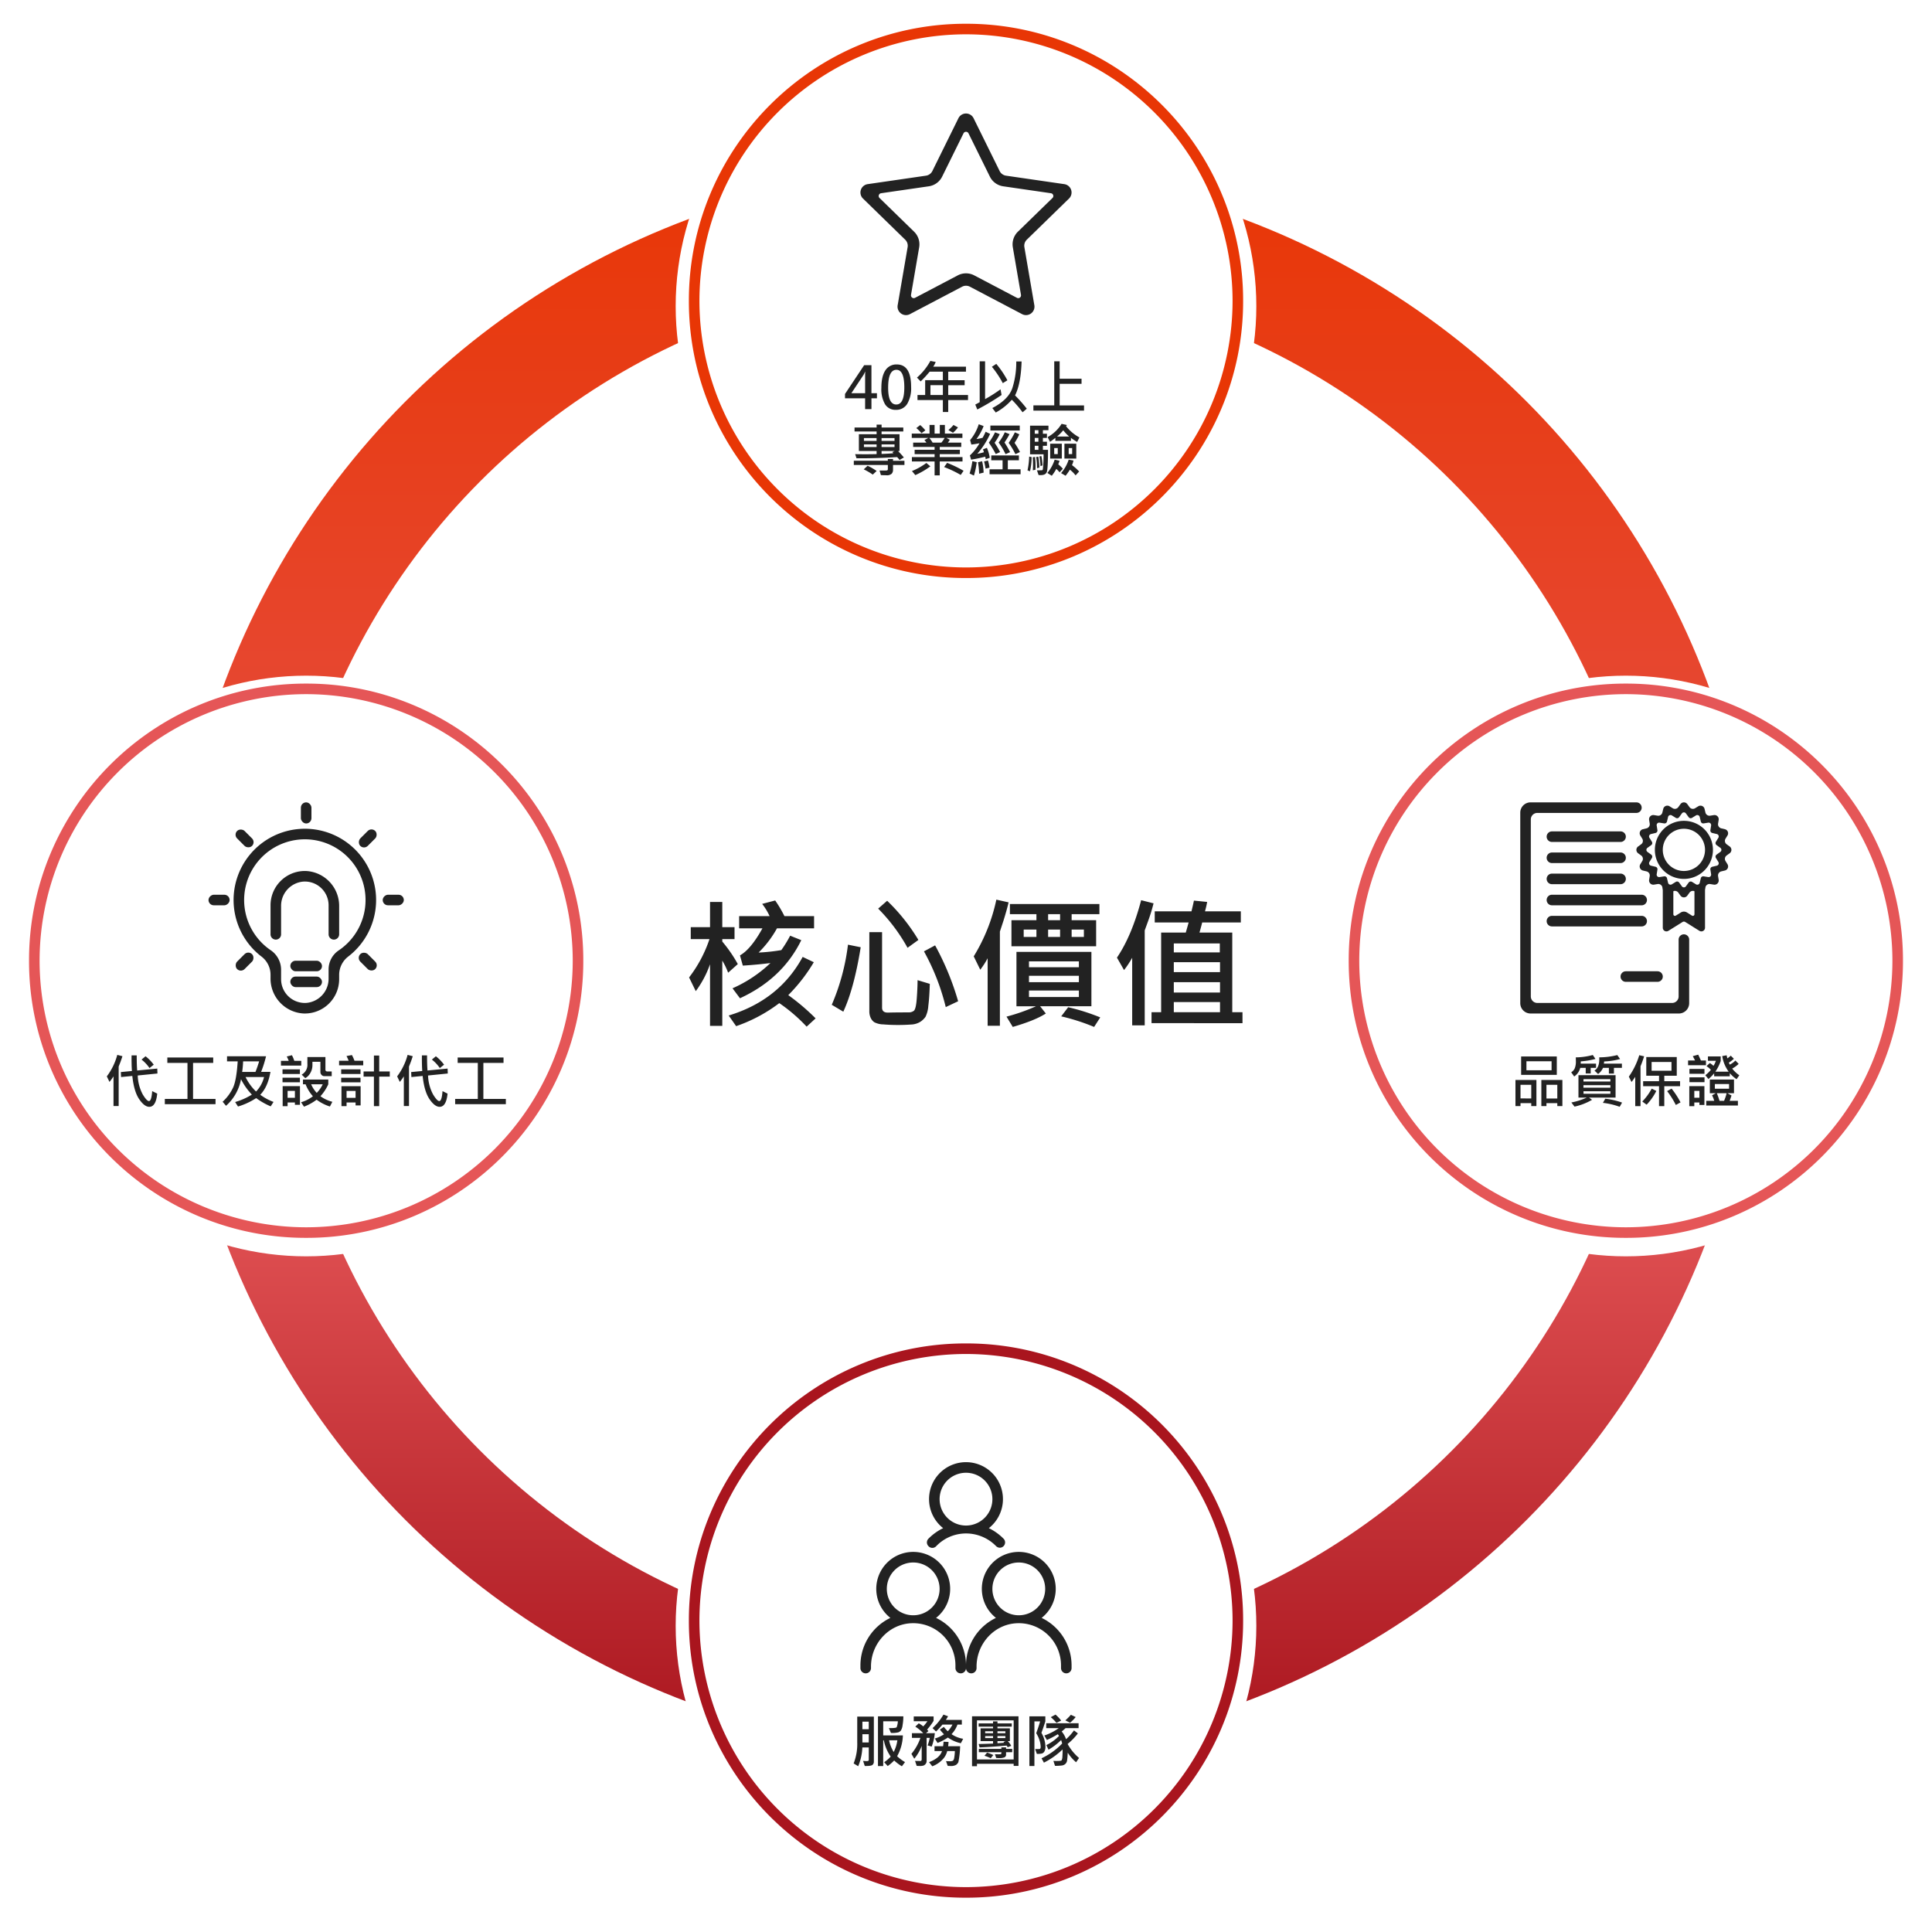
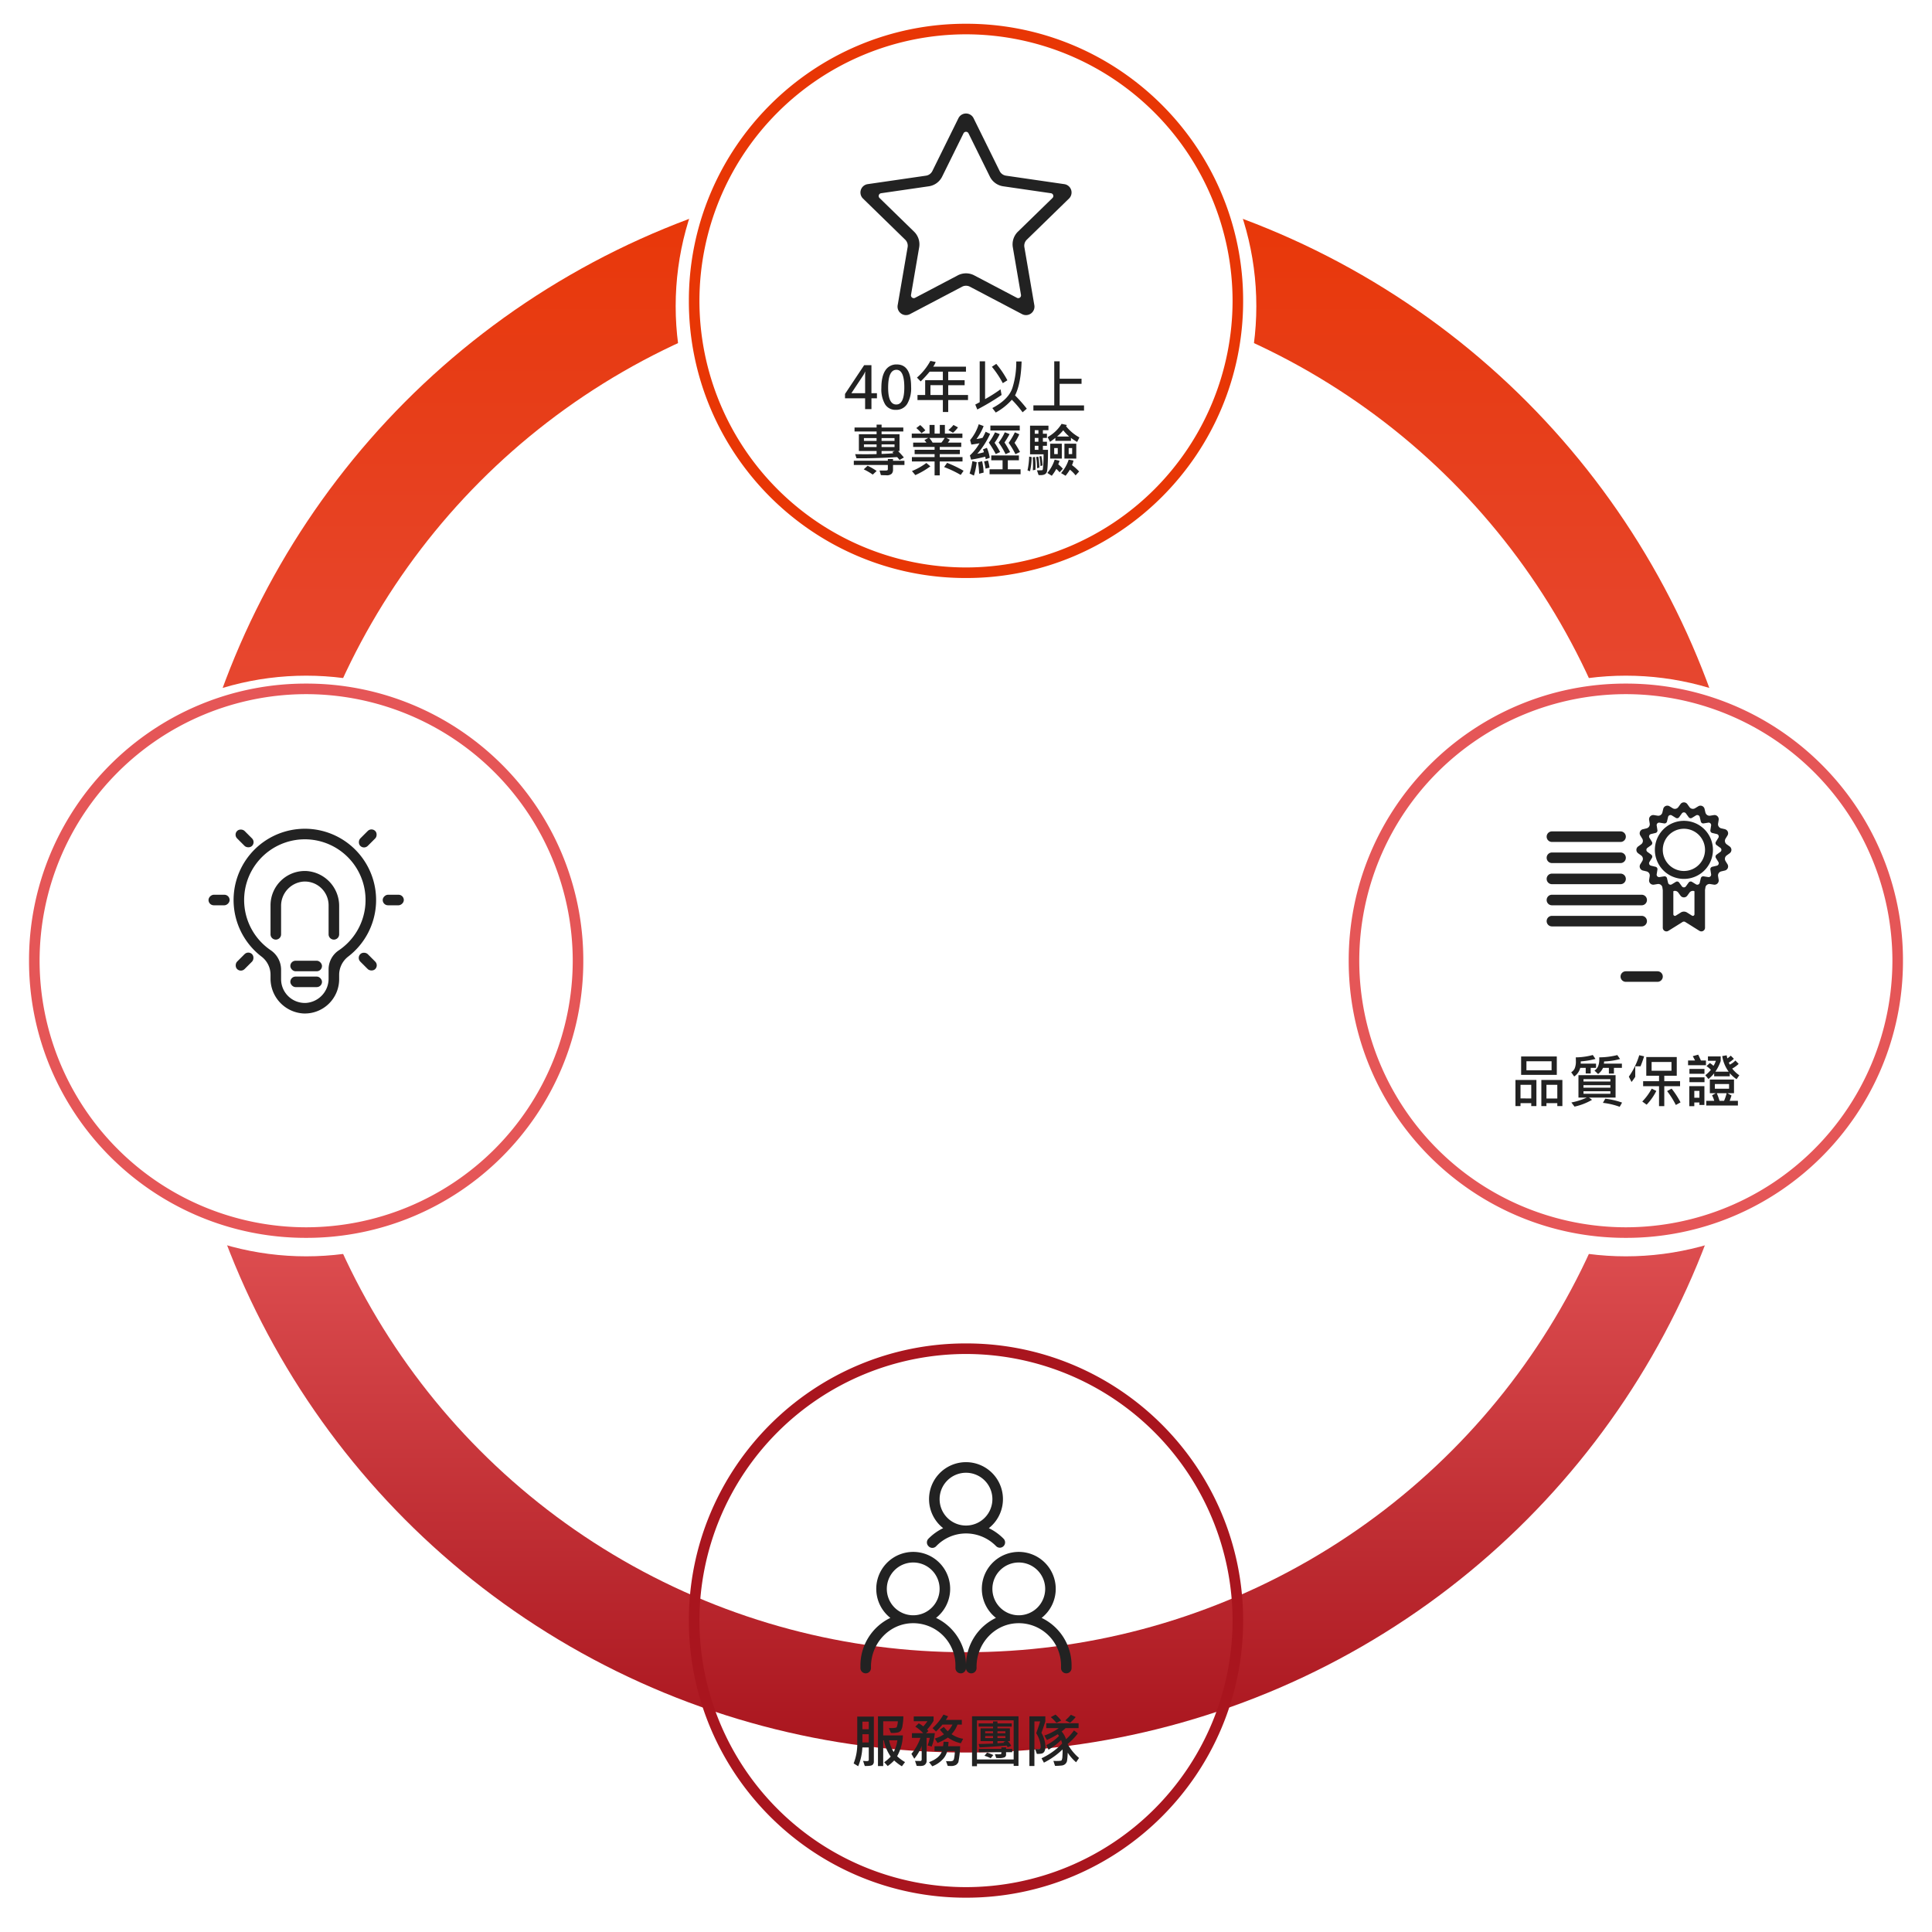
<svg xmlns="http://www.w3.org/2000/svg" width="732" height="732" viewBox="0 0 732 732">
  <defs>
    <linearGradient id="linear-gradient" x1="0.5" x2="0.5" y2="1" gradientUnits="objectBoundingBox">
      <stop offset="0" stop-color="#e83605" />
      <stop offset="0.628" stop-color="#e55657" />
      <stop offset="1" stop-color="#a9151e" />
    </linearGradient>
    <filter id="Ellipse_64" x="100" y="100" width="532" height="532" filterUnits="userSpaceOnUse">
      <feOffset dy="2" input="SourceAlpha" />
      <feGaussianBlur stdDeviation="2" result="blur" />
      <feFlood flood-opacity="0.4" />
      <feComposite operator="in" in2="blur" />
      <feComposite in="SourceGraphic" />
    </filter>
    <filter id="Ellipse_63" x="250" y="0" width="232" height="232" filterUnits="userSpaceOnUse">
      <feOffset dy="2" input="SourceAlpha" />
      <feGaussianBlur stdDeviation="2" result="blur-2" />
      <feFlood flood-opacity="0.4" />
      <feComposite operator="in" in2="blur-2" />
      <feComposite in="SourceGraphic" />
    </filter>
    <filter id="Ellipse_63-2" x="0" y="250" width="232" height="232" filterUnits="userSpaceOnUse">
      <feOffset dy="2" input="SourceAlpha" />
      <feGaussianBlur stdDeviation="2" result="blur-3" />
      <feFlood flood-opacity="0.4" />
      <feComposite operator="in" in2="blur-3" />
      <feComposite in="SourceGraphic" />
    </filter>
    <filter id="Ellipse_63-3" x="250" y="500" width="232" height="232" filterUnits="userSpaceOnUse">
      <feOffset dy="2" input="SourceAlpha" />
      <feGaussianBlur stdDeviation="2" result="blur-4" />
      <feFlood flood-opacity="0.4" />
      <feComposite operator="in" in2="blur-4" />
      <feComposite in="SourceGraphic" />
    </filter>
    <filter id="Ellipse_63-4" x="500" y="250" width="232" height="232" filterUnits="userSpaceOnUse">
      <feOffset dy="2" input="SourceAlpha" />
      <feGaussianBlur stdDeviation="2" result="blur-5" />
      <feFlood flood-opacity="0.4" />
      <feComposite operator="in" in2="blur-5" />
      <feComposite in="SourceGraphic" />
    </filter>
  </defs>
  <g id="Group_6428" data-name="Group 6428" transform="translate(-426 -666)">
    <circle id="Ellipse_63-5" data-name="Ellipse 63" cx="300" cy="300" r="300" transform="translate(492 730)" fill="url(#linear-gradient)" />
    <g transform="matrix(1, 0, 0, 1, 426, 666)" filter="url(#Ellipse_64)">
      <circle id="Ellipse_64-2" data-name="Ellipse 64" cx="260" cy="260" r="260" transform="translate(106 104)" fill="#fff" />
    </g>
    <g id="Group_6158" data-name="Group 6158" transform="translate(531 5)">
      <g id="Group_6131" data-name="Group 6131" transform="translate(-476 -116)">
        <g transform="matrix(1, 0, 0, 1, 371, 777)" filter="url(#Ellipse_63)">
          <circle id="Ellipse_63-6" data-name="Ellipse 63" cx="110" cy="110" r="110" transform="translate(256 4)" fill="#fff" />
        </g>
        <path id="Subtraction_2" data-name="Subtraction 2" d="M-1535,210a104.342,104.342,0,0,1-40.87-8.251,105.008,105.008,0,0,1-17.836-9.681,105.757,105.757,0,0,1-15.54-12.821,105.761,105.761,0,0,1-12.821-15.54,105,105,0,0,1-9.681-17.836A104.34,104.34,0,0,1-1640,105a104.342,104.342,0,0,1,8.251-40.871,105,105,0,0,1,9.681-17.836,105.755,105.755,0,0,1,12.821-15.54,105.758,105.758,0,0,1,15.54-12.821,105.007,105.007,0,0,1,17.836-9.681A104.342,104.342,0,0,1-1535,0a104.345,104.345,0,0,1,40.871,8.251,105.007,105.007,0,0,1,17.836,9.681,105.759,105.759,0,0,1,15.54,12.821,105.758,105.758,0,0,1,12.821,15.54,105.005,105.005,0,0,1,9.681,17.836A104.341,104.341,0,0,1-1430,105a104.339,104.339,0,0,1-8.251,40.871,105.006,105.006,0,0,1-9.681,17.836,105.763,105.763,0,0,1-12.821,15.54,105.758,105.758,0,0,1-15.54,12.821,105.006,105.006,0,0,1-17.836,9.681A104.345,104.345,0,0,1-1535,210Zm0-206a101.115,101.115,0,0,0-101,101,101.114,101.114,0,0,0,101,101,101.115,101.115,0,0,0,101-101A101.115,101.115,0,0,0-1535,4Z" transform="translate(2272 786)" fill="#e83605" />
      </g>
      <g id="Group_6353" data-name="Group 6353" transform="translate(-326 -730)">
        <path id="Path_25583" data-name="Path 25583" d="M-33.741-4.1h-2.084V0h-2.4V-4.1h-7.616V-5.736l7.251-10.9h2.761V-6.026h2.084Zm-4.479-1.923v-6.51q0-.73.043-1.676h-.043a9.772,9.772,0,0,1-.634,1.289l-4.576,6.9ZM-32.065-8q0-4.383,1.5-6.649a4.889,4.889,0,0,1,4.345-2.267q5.425,0,5.425,8.519a11.678,11.678,0,0,1-1.482,6.424,4.827,4.827,0,0,1-4.3,2.256,4.581,4.581,0,0,1-4.1-2.127A11.306,11.306,0,0,1-32.065-8Zm2.567-.1q0,6.359,3.083,6.359,3.04,0,3.04-6.488,0-6.66-2.976-6.66Q-29.5-14.889-29.5-8.1ZM.763-3.427h-7.5V1.1h-2.03V-3.427H-18.38V-5.35h2.911v-5.607h6.7V-14.19h-5a41.943,41.943,0,0,1-3.405,3.7l-1.407-1.45a22.564,22.564,0,0,0,5.081-6.316l2.02.4a7.688,7.688,0,0,1-.945,1.783H-.011v1.891H-6.735v3.233h6.22v1.891h-6.22V-5.35h7.5ZM-8.766-5.35V-9.066h-4.705V-5.35Zm22.247,0a90.5,90.5,0,0,1-9.2,5.5L3.513-1.719q.666-.333,1.676-.9v-15.49H7.229v14.33A55.856,55.856,0,0,0,13.084-7.5Zm9.55,5.2-1.59,1.364A41.377,41.377,0,0,0,17.37-3.545,22.866,22.866,0,0,1,11.279,1.3L9.979-.4q6.2-3.244,7.632-7.713a32.371,32.371,0,0,0,1.434-9.926h2.02Q20.8-9.561,18.584-5.188A52.379,52.379,0,0,1,23.031-.15ZM15.684-10.914l-1.74,1.085a37.431,37.431,0,0,0-4.136-6.209l1.665-1.1A35.789,35.789,0,0,1,15.684-10.914ZM44.72.569H25.534V-1.407h7.9v-16.7h2.052V-11.5h8.293v1.934H35.481v8.164H44.72ZM-23.536,18.328l-1.633.945a13.89,13.89,0,0,0-.924-1.085q-9.271.526-15.4.44l-.5-1.558q1.59.032,3.674.032,2.761,0,4.447-.054V15.879h-6.714V9.52h6.714V8.488h-8.357V6.974h8.357V5.889h1.891V6.974h8.229V8.488H-31.99V9.52h6.8v6.359h-.569Q-24.514,17.146-23.536,18.328Zm-3.545-6.273V10.98H-31.99v1.074Zm-6.8,0V10.98h-4.791v1.074Zm6.8,2.31v-.988H-31.99v.988Zm-6.8,0v-.988h-4.791v.988Zm6.843,1.515H-31.99v1.106q3.029-.1,4.469-.269a3.21,3.21,0,0,0-.419-.44Zm3.717,5.285H-27.65v1.869a2.169,2.169,0,0,1-.494,1.439,2.69,2.69,0,0,1-2.073.591q-.666,0-2.03-.054l-.5-1.74q2.2.032,2.669-.021t.467-.483v-1.6H-42.507v-1.59h12.891V18.9h1.966v.677h4.329Zm-10.538,2.288-1.472,1.364a23.006,23.006,0,0,0-3.416-1.987l1.461-1.364A20.386,20.386,0,0,1-33.859,23.452ZM-3.04,6.931A12.225,12.225,0,0,1-4.931,8.972L-6.671,7.94A13.274,13.274,0,0,0-4.748,6.007Zm1.719,12.912H-9.947v5.274H-11.9V19.843h-8.6V18.188h8.6V17.071h-7.562V15.417H-11.9V14.343h-8.121V12.688h5.017a6.763,6.763,0,0,0-.763-.945l1.472-.816H-20.55V9.283h6.735V6.007H-11.9V9.283h1.977V6.007H-8V9.283h6.639v1.644H-7.434l1.3.688a8.377,8.377,0,0,1-.73,1.074H-1.8v1.654H-9.947v1.074h7.616v1.654H-9.947v1.117h8.626ZM-8.1,10.927h-5.779a14.577,14.577,0,0,1,1.225,1.762h3.33A11.1,11.1,0,0,0-8.1,10.927Zm-7.3-2.857-1.472,1.063a14.282,14.282,0,0,0-1.955-1.944l1.472-1.139A12.853,12.853,0,0,1-15.4,8.069Zm14.48,15.3L-2,24.945a40.323,40.323,0,0,0-6.295-2.986l1.139-1.59A44.52,44.52,0,0,1-.924,23.366ZM-13.5,21.69a30.121,30.121,0,0,1-5.7,3.319l-1.278-1.536a24.443,24.443,0,0,0,5.457-3.062ZM9.131,9.391a30.158,30.158,0,0,1-4.845,7.53,17.54,17.54,0,0,0,2.492-.58A4.062,4.062,0,0,0,6.4,15.267l1.515-.591A14.749,14.749,0,0,1,9,18.436l-1.525.548q-.086-.462-.193-.945-2.9.73-5.35,1.117l-.462-1.6a19.514,19.514,0,0,0,3.652-4.619q-1.59.322-3.1.5l-.462-1.7a17.28,17.28,0,0,0,3.266-6l1.848.688a19.623,19.623,0,0,1-2.707,4.92,15.058,15.058,0,0,0,2.331-.483A23.07,23.07,0,0,0,7.434,8.574ZM20.367,8.112H9.238V6.243H20.367ZM16.715,16.3l-1.729.773a28.594,28.594,0,0,0-2.621-4.4A19.057,19.057,0,0,0,14.7,8.778l1.8.7a33.85,33.85,0,0,1-1.912,3.169A39.109,39.109,0,0,1,16.715,16.3Zm3.749-.043-1.74.816a31.082,31.082,0,0,0-2.557-4.286A28.959,28.959,0,0,0,18.52,8.8l1.676.741a19.929,19.929,0,0,1-1.8,3.244A34,34,0,0,1,20.464,16.255Zm-7.53.021-1.665.752A39.617,39.617,0,0,0,8.647,12.71,24.687,24.687,0,0,0,11,8.8l1.783.677a19.083,19.083,0,0,1-1.955,3.276A33.8,33.8,0,0,1,12.934,16.276Zm7.745,8.4H8.927V22.808h4.931V19.4H9.571V17.555H20.045V19.4h-4.2v3.405h4.834Zm-11.773-2.5-1.493.376a21.879,21.879,0,0,0-.569-2.707l1.472-.376A14.81,14.81,0,0,1,8.905,22.174ZM4.071,20.111A28.339,28.339,0,0,1,3,25.192L1.364,24.4a28.574,28.574,0,0,0,1.053-4.684Zm2.6,3.953-1.7.419a27.92,27.92,0,0,0-.44-4.351l1.579-.376A20.86,20.86,0,0,1,6.671,24.064Zm36.3-13.331-.859,1.719a23.936,23.936,0,0,1-2.353-1.547v1.128h-5.9V10.905q-1.343,1.063-2.03,1.5l-.9-1.8a14.3,14.3,0,0,0,5.285-5.017l2,.44a3.156,3.156,0,0,1-.3.462A16.606,16.606,0,0,0,42.969,10.733ZM39.091,10.4a17.117,17.117,0,0,1-2.245-2.374A18.363,18.363,0,0,1,34.493,10.4ZM31.238,7.983H29.133V9.348h1.536v1.579H29.133v1.439h1.536V13.9H29.133v1.536h1.934q0,7.111-.43,8.347t-2.363,1.235q-.279,0-.773-.032l-.612-1.783,1.826-.021q.247,0,.392-.328a51.4,51.4,0,0,0,.285-5.72H24.267V6.265h6.972Zm-3.8,1.364V7.983H26.05V9.348Zm0,3.019V10.927H26.05v1.439Zm0,3.072V13.9H26.05v1.536Zm14.341,3.309h-4.49v-5.64h4.49Zm-1.558-1.7V14.762H38.9V17.05Zm-3.921,1.7H31.9v-5.64H36.3Zm-1.536-1.7V14.762H33.419V17.05Zm-5.769,4.286-.784.269a18.256,18.256,0,0,0-.419-3.652l.763-.161A20.727,20.727,0,0,1,28.993,21.336Zm-4.136-3.169a24.378,24.378,0,0,1-.612,5.393l-.945-.333A28.187,28.187,0,0,0,23.934,18Zm2.933,4.007-.881.215a24.236,24.236,0,0,0-.333-4.243l.838-.107A29.629,29.629,0,0,1,27.79,22.174Zm-1.482.816-.988.193q.075-1.01.075-2.105,0-1.407-.118-2.825l.881-.129a32.129,32.129,0,0,1,.183,3.48Q26.34,22.3,26.308,22.99Zm16.554.655-1.343,1.472a12.577,12.577,0,0,0-2.159-2.17,18.926,18.926,0,0,1-1.633,2.31l-1.708-1.01A14.517,14.517,0,0,0,38.9,19.155l1.826.333a7.461,7.461,0,0,1-.569,1.74A17.529,17.529,0,0,1,42.861,23.646ZM36.7,22.593,35.46,23.957a10.568,10.568,0,0,0-1.246-1.3,16.361,16.361,0,0,1-1.719,2.6l-1.676-1.063a14.733,14.733,0,0,0,2.771-5.038l1.848.419a12.231,12.231,0,0,1-.483,1.343A14.045,14.045,0,0,1,36.7,22.593Z" transform="translate(587 1546)" fill="#222" />
        <path id="Path_25570" data-name="Path 25570" d="M1105.031,540.223a3.2,3.2,0,0,0-1.772-5.454l-22.1-3.211a3.2,3.2,0,0,1-2.407-1.749l-9.884-20.027a3.2,3.2,0,0,0-5.734,0l-9.884,20.027a3.2,3.2,0,0,1-2.407,1.749l-22.1,3.211a3.2,3.2,0,0,0-1.772,5.454l15.992,15.589a3.2,3.2,0,0,1,.92,2.83l-3.776,22.011a3.2,3.2,0,0,0,4.64,3.371l19.767-10.393a3.2,3.2,0,0,1,2.976,0l19.767,10.393a3.2,3.2,0,0,0,4.639-3.371l-3.775-22.011a3.2,3.2,0,0,1,.92-2.83Zm-19.358,12.55a6.706,6.706,0,0,0-1.929,5.936l3.09,18.017a1.056,1.056,0,0,1-1.533,1.114l-16.181-8.507a6.7,6.7,0,0,0-6.24,0L1046.7,577.84a1.056,1.056,0,0,1-1.533-1.114l3.09-18.017a6.706,6.706,0,0,0-1.929-5.936l-13.09-12.76a1.056,1.056,0,0,1,.585-1.8l18.091-2.629a6.705,6.705,0,0,0,5.049-3.668l8.09-16.393a1.057,1.057,0,0,1,1.9,0l8.091,16.393a6.705,6.705,0,0,0,5.049,3.668l18.091,2.629a1.056,1.056,0,0,1,.585,1.8Z" transform="translate(-479 926)" fill="#222" />
      </g>
    </g>
-     <path id="Path_25582" data-name="Path 25582" d="M-57.56-34.277H-71.613A39.981,39.981,0,0,1-78.574-25.1a70.079,70.079,0,0,0,8.6-.923,45.509,45.509,0,0,0,3.349-5.458l4.219,1.688Q-69.557-15.187-85.641-7.778l-2.821-3.771a50.138,50.138,0,0,0,14.37-9.571q-5.01.633-10.468.976l-1.081-3.876q4.14-2.32,8.517-10.257h-8.833v-4.614h11.549a23.258,23.258,0,0,0-2.821-4.641l4.931-1.292a45.6,45.6,0,0,1,3.507,5.933H-57.56Zm-28.9,13.553-3.665,3.27a26.522,26.522,0,0,0-2.215-4.588V2.689h-4.641V-20.672a38.23,38.23,0,0,1-5.405,10.2l-2.531-5.194A49.665,49.665,0,0,0-97.189-30.19h-7.093v-4.535h7.3v-9.545h4.641v9.545H-87.7v4.535h-4.641v.923A52.632,52.632,0,0,1-86.458-20.725ZM-56.979-.158l-3.4,3.138A62.057,62.057,0,0,0-70.743-5.933,58.3,58.3,0,0,1-87.091,2.795l-2.821-4.034q19.116-5.8,28.028-22.2l4.219,2A63.19,63.19,0,0,1-67.342-8.965,82.1,82.1,0,0,1-56.979-.158Zm38.944-29.716-4.113,2.979A66.718,66.718,0,0,0-33.275-41.739l3.4-2.979A71.254,71.254,0,0,1-18.035-29.874Zm4.324,16.638q-.158,5.168-.567,8.332a11.264,11.264,0,0,1-1.055,4.14,7.263,7.263,0,0,1-1.925,1.872,7.156,7.156,0,0,1-3.6,1.068q-2.32.171-4.957.171-2.927,0-5.511-.224a7.765,7.765,0,0,1-3.441-.831A4.182,4.182,0,0,1-36.123-.369a5.925,5.925,0,0,1-.5-2.558v-29.9H-31.8V-4.219q0,1.951,2.36,1.872t7.9-.079a3.106,3.106,0,0,0,1.727-.567q.857-.567,1.16-4.733t.3-6.908ZM-39.894-27.105q-2.5,15.557-6.592,24.416L-50.862-5.3a82.619,82.619,0,0,0,6.144-22.781ZM-2.979-6.645-7.673-4.43a85.024,85.024,0,0,0-8.253-21.12l4.219-2.268A104.032,104.032,0,0,1-2.979-6.645ZM16.137-44.112q-.633,2.769-1.951,6.987l-1.345,4.087V2.637H8.2V-22.939a30.288,30.288,0,0,1-2.795,4.351L2.927-23.651A68.015,68.015,0,0,0,11.5-45.141ZM50.546-39.63H40.025v2.268h9.281v9.888H17.218v-9.888h9.466V-39.63H16.638v-3.85H50.546Zm-14.9,2.268V-39.63H31.113v2.268Zm9.018,6.354V-33.8H40.025v2.795Zm-9.018,0V-33.8H31.113v2.795Zm-8.965,0V-33.8H21.858v2.795ZM47.514-4.746H28.081L30.243-2Q26.183.633,17.719,3.085l-2.373-3.9a72.328,72.328,0,0,0,11.18-3.929H19.116V-25.339h28.4ZM42.768-19.538v-2.215H23.862v2.215Zm0,5.669v-2.426H23.862v2.426Zm0,5.616v-2.452H23.862v2.452ZM50.862-.527l-2.32,3.612A78.4,78.4,0,0,0,36.07-.923l2.637-3.454A77.892,77.892,0,0,1,50.862-.527Zm20.2-43.216a65.52,65.52,0,0,1-1.978,6.486l-1.371,3.771V2.479H62.965v-25.6a36.617,36.617,0,0,1-3.085,4.667l-2.689-4.72Q62.78-31.4,66.366-44.93Zm33.7,45.4H70.295v-4.14h3.639v-30.19h9.334q.712-2.426,1.081-3.823H71.508v-4.219H85.43q.817-3.4.923-4.061l5.01.5a30.737,30.737,0,0,1-.817,3.56h13.579v4.219H89.49q-.29,1.213-1.028,3.823h12.419v30.19h3.876Zm-8.6-26.815v-3.4H78.732v3.4Zm.079,7.488v-3.771H78.732v3.771Zm0,7.726v-3.929H78.732V-9.94Zm0,7.462v-3.85H78.732v3.85Z" transform="translate(792 1052)" fill="#222" />
    <g id="Group_6348" data-name="Group 6348" transform="translate(281 255)">
      <g id="Group_6131-2" data-name="Group 6131" transform="translate(-476 -116)">
        <g transform="matrix(1, 0, 0, 1, 621, 527)" filter="url(#Ellipse_63-2)">
          <circle id="Ellipse_63-7" data-name="Ellipse 63" cx="110" cy="110" r="110" transform="translate(6 254)" fill="#fff" />
        </g>
        <path id="Subtraction_2-2" data-name="Subtraction 2" d="M-1535,210a104.342,104.342,0,0,1-40.87-8.251,105.008,105.008,0,0,1-17.836-9.681,105.757,105.757,0,0,1-15.54-12.821,105.761,105.761,0,0,1-12.821-15.54,105,105,0,0,1-9.681-17.836A104.34,104.34,0,0,1-1640,105a104.342,104.342,0,0,1,8.251-40.871,105,105,0,0,1,9.681-17.836,105.755,105.755,0,0,1,12.821-15.54,105.758,105.758,0,0,1,15.54-12.821,105.007,105.007,0,0,1,17.836-9.681A104.342,104.342,0,0,1-1535,0a104.345,104.345,0,0,1,40.871,8.251,105.007,105.007,0,0,1,17.836,9.681,105.759,105.759,0,0,1,15.54,12.821,105.758,105.758,0,0,1,12.821,15.54,105.005,105.005,0,0,1,9.681,17.836A104.341,104.341,0,0,1-1430,105a104.339,104.339,0,0,1-8.251,40.871,105.006,105.006,0,0,1-9.681,17.836,105.763,105.763,0,0,1-12.821,15.54,105.758,105.758,0,0,1-15.54,12.821,105.006,105.006,0,0,1-17.836,9.681A104.345,104.345,0,0,1-1535,210Zm0-206a101.115,101.115,0,0,0-101,101,101.114,101.114,0,0,0,101,101,101.115,101.115,0,0,0,101-101A101.115,101.115,0,0,0-1535,4Z" transform="translate(2272 786)" fill="#e55657" />
      </g>
      <g id="Group_6355" data-name="Group 6355" transform="translate(-326 -717)">
-         <path id="Path_25586" data-name="Path 25586" d="M-69.609-17.821q-.43,1.3-.73,2.127l-.7,1.794V1.053h-1.955V-10.184a22.038,22.038,0,0,1-1.525,2.105l-1.01-2.105a23.607,23.607,0,0,0,3.964-8.143Zm13.267,6.553-7.477.752a16.452,16.452,0,0,0,1.907,7.192q1.531,2.5,2.347,2.5.956,0,1.225-3.771l1.912.945q-.5,5.006-3.008,5.006-1.848,0-3.83-2.9t-2.6-8.8l-4.265.419-.086-1.891,4.2-.4q-.172-2.46-.129-5.919H-64.2q0,3.674.172,5.726l7.616-.73Zm-1.407-3.341-1.611,1.278a14.2,14.2,0,0,0-3.008-3.212l1.515-1.257A16.248,16.248,0,0,1-57.75-14.609ZM-34.343.354H-53.55V-1.633h8.583V-15.286H-52.6v-2.052h17.381v2.052h-7.638V-1.633h8.519ZM-12.364-.5l-1.074,1.676a27.03,27.03,0,0,1-5.5-3.126,26.439,26.439,0,0,1-6.886,3.19l-1.085-1.7a25.309,25.309,0,0,0,6.338-2.814,24.412,24.412,0,0,1-4.114-5.833A17.776,17.776,0,0,1-30.357.967l-1.3-1.536A16.907,16.907,0,0,0-27.618-6.1q1.235-2.874,1.676-9.77h-4.039V-17.8H-15.2a43.95,43.95,0,0,1-1.869,5.919h3.534q-.978,5.715-3.867,8.669A21.051,21.051,0,0,0-12.364-.5Zm-5.457-15.361h-6.069a35.545,35.545,0,0,1-.354,3.985h5.038Q-18.52-13.567-17.821-15.866Zm1.869,5.919h-7.015a19.006,19.006,0,0,0,3.985,5.5A11.9,11.9,0,0,0-15.952-9.947Zm14.1-4.329h-7.7V-16.06H-6.6a14.521,14.521,0,0,0-.752-1.654l1.955-.483a11.209,11.209,0,0,1,.9,2.138h2.643ZM9.679-10.27H6.821a1.332,1.332,0,0,1-.988-.467,1.5,1.5,0,0,1-.44-1.058v-3.91H2.374v1.321a5.864,5.864,0,0,1-.725,2.8A5.1,5.1,0,0,1-.333-9.507L-1.7-10.85A4.2,4.2,0,0,0,.462-14.921V-17.51H7.3v4.9a.5.5,0,0,0,.2.387.616.616,0,0,0,.387.172H9.679Zm-12.053-.816H-8.959v-1.762h6.585Zm0,3.147H-8.959v-1.74h6.585ZM9.926-.548,9,1.235A16.857,16.857,0,0,1,3.964-1.343,19.978,19.978,0,0,1-.816,1.3L-1.934-.376a13.621,13.621,0,0,0,4.49-2.267A14.848,14.848,0,0,1-.215-7.176h-1v-1.8H8.379v1.8A17.451,17.451,0,0,1,5.414-2.664,13.056,13.056,0,0,0,9.926-.548ZM6.273-7.176H1.891A11.475,11.475,0,0,0,4.007-3.921,12.117,12.117,0,0,0,6.273-7.176ZM-2.353.591H-4.265V-.29H-7.036V1.117H-8.905V-6.488h6.553ZM-4.265-2.073v-2.61H-7.036v2.61ZM21.624-14.362H12.472V-16.1H16.1a15.462,15.462,0,0,0-.816-1.783l2.052-.376A14.465,14.465,0,0,1,18.3-16.1h3.319ZM31.679-10.1H27.672V1.1h-2V-10.1H21.753v-1.934h3.921v-6.048h2v6.048h4.007Zm-11.086-.988H13.267v-1.762h7.326Zm0,3.169H13.267v-1.74h7.326ZM20.636.816H18.724V-.29H15.308V1.1H13.374V-6.467h7.262ZM18.724-2.041V-4.662H15.308v2.621Zm21.667-15.78q-.43,1.3-.73,2.127l-.7,1.794V1.053H37.007V-10.184a22.038,22.038,0,0,1-1.525,2.105l-1.01-2.105a23.607,23.607,0,0,0,3.964-8.143Zm13.267,6.553-7.477.752a16.452,16.452,0,0,0,1.907,7.192q1.531,2.5,2.347,2.5.956,0,1.225-3.771l1.912.945q-.5,5.006-3.008,5.006-1.848,0-3.83-2.9t-2.6-8.8l-4.265.419-.086-1.891,4.2-.4q-.172-2.46-.129-5.919H45.8q0,3.674.172,5.726l7.616-.73ZM52.25-14.609l-1.611,1.278a14.2,14.2,0,0,0-3.008-3.212L49.146-17.8A16.248,16.248,0,0,1,52.25-14.609ZM75.657.354H56.45V-1.633h8.583V-15.286H57.4v-2.052H74.776v2.052H67.139V-1.633h8.519Z" transform="translate(587 1546)" fill="#222" />
        <g id="Group_6356" data-name="Group 6356" transform="translate(-287 555)">
          <rect id="Rectangle_206" data-name="Rectangle 206" width="12" height="4" rx="2" transform="translate(868 937)" fill="#222" />
          <rect id="Rectangle_207" data-name="Rectangle 207" width="12" height="4" rx="2" transform="translate(868 943)" fill="#222" />
          <rect id="Rectangle_208" data-name="Rectangle 208" width="4" height="8" rx="2" transform="translate(903 916) rotate(-90)" fill="#222" />
          <path id="Path_25571" data-name="Path 25571" d="M871.776,887.054a27,27,0,0,0-14.622,48.434,8.655,8.655,0,0,1,3.346,6.9v1.242a13.241,13.241,0,0,0,12.372,13.352A13,13,0,0,0,886.5,944v-1.612a8.782,8.782,0,0,1,3.432-6.966,27,27,0,0,0-18.156-48.368ZM882.5,940.186v3.506a9.205,9.205,0,0,1-8.4,9.289A9,9,0,0,1,864.5,944v-3.65a8.956,8.956,0,0,0-3.984-7.364,23,23,0,1,1,25.879.061A8.657,8.657,0,0,0,882.5,940.186Z" fill="#222" />
          <path id="Path_25572" data-name="Path 25572" d="M864.5,927V916.308a9.205,9.205,0,0,1,8.4-9.289A9,9,0,0,1,882.5,916v11a2,2,0,0,0,2,2h0a2,2,0,0,0,2-2V916.367a13.241,13.241,0,0,0-12.372-13.352A13,13,0,0,0,860.5,916v11a2,2,0,0,0,2,2h0A2,2,0,0,0,864.5,927Z" fill="#222" />
          <rect id="Rectangle_209" data-name="Rectangle 209" width="4" height="8" rx="2" transform="translate(837 916) rotate(-90)" fill="#222" />
          <rect id="Rectangle_210" data-name="Rectangle 210" width="4" height="8" rx="2" transform="matrix(-0.707, -0.707, 0.707, -0.707, 895.92, 894.908)" fill="#222" />
          <rect id="Rectangle_211" data-name="Rectangle 211" width="4" height="8" rx="2" transform="matrix(-0.707, -0.707, 0.707, -0.707, 849.251, 941.577)" fill="#222" />
          <rect id="Rectangle_212" data-name="Rectangle 212" width="4" height="8" rx="2" transform="matrix(-0.707, 0.707, -0.707, -0.707, 854.908, 892.08)" fill="#222" />
          <rect id="Rectangle_213" data-name="Rectangle 213" width="4" height="8" rx="2" transform="translate(901.577 938.749) rotate(135)" fill="#222" />
-           <rect id="Rectangle_214" data-name="Rectangle 214" width="4" height="8" rx="2" transform="translate(876 885) rotate(180)" fill="#222" />
        </g>
      </g>
    </g>
    <g id="Group_6350" data-name="Group 6350" transform="translate(531 505)">
      <g id="Group_6131-3" data-name="Group 6131" transform="translate(-476 -116)">
        <g transform="matrix(1, 0, 0, 1, 371, 277)" filter="url(#Ellipse_63-3)">
-           <circle id="Ellipse_63-8" data-name="Ellipse 63" cx="110" cy="110" r="110" transform="translate(256 504)" fill="#fff" />
-         </g>
+           </g>
        <path id="Subtraction_2-3" data-name="Subtraction 2" d="M-1535,210a104.342,104.342,0,0,1-40.87-8.251,105.008,105.008,0,0,1-17.836-9.681,105.757,105.757,0,0,1-15.54-12.821,105.761,105.761,0,0,1-12.821-15.54,105,105,0,0,1-9.681-17.836A104.34,104.34,0,0,1-1640,105a104.342,104.342,0,0,1,8.251-40.871,105,105,0,0,1,9.681-17.836,105.755,105.755,0,0,1,12.821-15.54,105.758,105.758,0,0,1,15.54-12.821,105.007,105.007,0,0,1,17.836-9.681A104.342,104.342,0,0,1-1535,0a104.345,104.345,0,0,1,40.871,8.251,105.007,105.007,0,0,1,17.836,9.681,105.759,105.759,0,0,1,15.54,12.821,105.758,105.758,0,0,1,12.821,15.54,105.005,105.005,0,0,1,9.681,17.836A104.341,104.341,0,0,1-1430,105a104.339,104.339,0,0,1-8.251,40.871,105.006,105.006,0,0,1-9.681,17.836,105.763,105.763,0,0,1-12.821,15.54,105.758,105.758,0,0,1-15.54,12.821,105.006,105.006,0,0,1-17.836,9.681A104.345,104.345,0,0,1-1535,210Zm0-206a101.115,101.115,0,0,0-101,101,101.114,101.114,0,0,0,101,101,101.115,101.115,0,0,0,101-101A101.115,101.115,0,0,0-1535,4Z" transform="translate(2272 786)" fill="#a9151e" />
      </g>
      <g id="Group_6354" data-name="Group 6354" transform="translate(-326 -717)">
        <path id="Path_25585" data-name="Path 25585" d="M-23.1-.376l-1.192,1.59a17.528,17.528,0,0,1-2.922-2.2,16.55,16.55,0,0,1-2.449,2.105L-31-.333A12.993,12.993,0,0,0-28.531-2.46a16.269,16.269,0,0,1-2.6-6.166h-.236V1.117h-1.987V-17.714h9.614a19.163,19.163,0,0,1-.29,3.368,4.818,4.818,0,0,1-.661,2.041,2.6,2.6,0,0,1-.913.65,9.74,9.74,0,0,1-2.841.236l-.773-1.848q2.707.064,2.954-.328a7.152,7.152,0,0,0,.44-2.25h-5.543v5.35h7.455a17.365,17.365,0,0,1-2.181,7.9A15.767,15.767,0,0,0-23.1-.376Zm-2.911-8.25h-3.126A13.41,13.41,0,0,0-27.393-4.2,13.712,13.712,0,0,0-26.007-8.626ZM-34.912-.483a1.545,1.545,0,0,1-.5,1.149q-.5.483-2.938.43L-39-.838a10.777,10.777,0,0,0,1.257.086,1.593,1.593,0,0,0,.736-.107.39.39,0,0,0,.167-.354V-5.919h-2.428a20.827,20.827,0,0,1-1.579,7.111L-42.571.129a19.982,19.982,0,0,0,1.364-7.981v-9.765h6.295Zm-1.934-12.343v-2.879h-2.406v2.879Zm0,5.017v-3.126h-2.406V-7.81ZM-1.074-9.2-1.955-7.52A13.462,13.462,0,0,1-6.864-9.679a18.17,18.17,0,0,1-3.921,2.041L-11.816-9.3a12.738,12.738,0,0,0,3.48-1.611A14.955,14.955,0,0,1-9.883-12.7l1.482-1.01a16.871,16.871,0,0,0,1.493,1.654,10.206,10.206,0,0,0,1.783-2.535h-3.8a26.158,26.158,0,0,1-2.428,2.621l-1.321-1.278A21.127,21.127,0,0,0-8.54-18.369l1.74.634a12.081,12.081,0,0,1-.838,1.364h6.059v1.783H-3.233a10.265,10.265,0,0,1-2.245,3.631A10.964,10.964,0,0,0-1.074-9.2Zm-10.742-2.138A19.214,19.214,0,0,1-13-6.252l-1.547-.44a15.141,15.141,0,0,0,.816-2.857h-1.192V-.816A1.74,1.74,0,0,1-15.286.306a1.92,1.92,0,0,1-.8.623,4.581,4.581,0,0,1-1.477.167q-.494,0-1.117-.043l-.634-1.891q.623.043,2,.043.526,0,.526-.655V-6.51A16.487,16.487,0,0,1-19.6-1.654L-20.679-3.5A19.152,19.152,0,0,0-17.273-9.55h-3.212v-1.783h4.275a15.408,15.408,0,0,0-3-2.481l1.321-1.257a11.651,11.651,0,0,1,1.7,1.171,17.3,17.3,0,0,0,1.579-1.966H-19.8v-1.8h7.52V-16a21.25,21.25,0,0,1-2.46,3.3,4.051,4.051,0,0,1,.5.58l-.9.784Zm9.593,4.952a34.48,34.48,0,0,1-.661,6.01A2.669,2.669,0,0,1-3.765.677,3.857,3.857,0,0,1-5.887,1.1q-.44,0-1.042-.043l-.645-1.8q.58.043,1.321.043A2.818,2.818,0,0,0-4.963-.892a1.6,1.6,0,0,0,.467-.94,16.066,16.066,0,0,0,.274-2.723h-2.89a6.831,6.831,0,0,1-1.971,3.4,10.168,10.168,0,0,1-3.7,2.369L-14-.354q4.05-1.525,4.909-4.2h-2.836V-6.381H-8.69A16.734,16.734,0,0,0-8.5-8.1l1.88.1q0,.376-.14,1.622ZM19.884,1.074H18.058V.269H4.157v.924H2.288V-17.735h17.6ZM18.058-1.364V-16.188H4.157V-1.364Zm-.72-12.45H11.924v.655h4.705v4.845h-.806a6.924,6.924,0,0,1,1.311,1.783L15.77-6a1.86,1.86,0,0,0-.387-.634q-5.393.483-10.237.7L4.791-7.219q2.7-.054,5.457-.172v-.924H5.521v-4.845h4.727v-.655H4.791v-1.214h5.457v-.763h1.676v.763h5.414Zm-2.417,2.5v-.741h-3v.741Zm-4.673,0v-.741H7.262v.741Zm4.673,1.848v-.763h-3v.763Zm-4.673,0v-.763H7.262v.763Zm4.78,1.149h-3.1v.795L14.459-7.7a1.683,1.683,0,0,0-.29-.3Zm2.481,4.2H15.179V-3.3a1.132,1.132,0,0,1-.553,1.106,5.3,5.3,0,0,1-2.154.29q-.569,0-1.031-.032l-.483-1.407q1.611.021,2.025,0T13.4-3.7v-.419H4.866V-5.371H13.4v-.591h1.783v.591H17.51ZM10.345-3.04,9.367-1.848a14.985,14.985,0,0,0-2.374-.924l.988-1.192A15.084,15.084,0,0,1,10.345-3.04ZM36.062-16.1l-1.783.859A18.056,18.056,0,0,0,32.119-17.4l1.8-.967A13.593,13.593,0,0,1,36.062-16.1Zm5.5-1.343a14.118,14.118,0,0,1-2.138,2.159l-1.783-.9A20.847,20.847,0,0,0,39.735-18.3ZM28.574-11.462a10.856,10.856,0,0,1,1.515,5.188,3.56,3.56,0,0,1-.387,1.88,1.671,1.671,0,0,1-.918.757,8.016,8.016,0,0,1-1.939.156L26.2-5.307l1.547-.021q.548,0,.548-.806a8.547,8.547,0,0,0-.483-2.616A10.3,10.3,0,0,0,26.6-11.312q1.117-3.072,1.472-4.479H25.921V1.1h-1.9v-18.81h6.037v1.923Q29.24-13.191,28.574-11.462ZM42.829-1.934,41.712-.312a16.051,16.051,0,0,1-3.169-3.631,28.414,28.414,0,0,1-.263,3.1A2.2,2.2,0,0,1,37.651.306a2.347,2.347,0,0,1-1.364.612,20.575,20.575,0,0,1-2.557.134L33.107-.838q.569.043,1.149.043,1.772,0,1.971-.247a3.883,3.883,0,0,0,.3-1.568,22.878,22.878,0,0,0,.059-2.557,28.609,28.609,0,0,1-7.068,5l-.9-1.654a26,26,0,0,0,7.81-5.586,8.68,8.68,0,0,0-.387-1.321,23.31,23.31,0,0,1-4.78,3.652l-.816-1.74a17.44,17.44,0,0,0,4.8-3.47,3.714,3.714,0,0,0-.483-.645,34.439,34.439,0,0,1-4.114,2.181l-.967-1.7a20.225,20.225,0,0,0,5.457-2.793H30.4v-1.848H42.657v1.848H37.727q-.43.419-1.472,1.278a8.922,8.922,0,0,1,1.654,2.922,20.463,20.463,0,0,0,3.008-3.341l1.472,1.139A23.305,23.305,0,0,1,38.5-7.24,18.911,18.911,0,0,0,42.829-1.934Z" transform="translate(587 1546)" fill="#222" />
        <g id="Group_6359" data-name="Group 6359" transform="translate(102 927)">
          <path id="Path_25573" data-name="Path 25573" d="M473.655,563.991a14,14,0,1,0-17.31,0A19.982,19.982,0,0,0,445,582v1a2,2,0,0,0,2,2h0a2,2,0,0,0,2-2v-.548c0-8.616,6.621-16.029,15.227-16.434A16,16,0,0,1,481,582v1a2,2,0,0,0,2,2h0a2,2,0,0,0,2-2v-1A19.982,19.982,0,0,0,473.655,563.991ZM465,563a10,10,0,1,1,10-10A10,10,0,0,1,465,563Z" fill="#222" />
          <path id="Path_25574" data-name="Path 25574" d="M493.655,529.991a14,14,0,1,0-17.31,0,20.015,20.015,0,0,0-5.6,4.021,1.99,1.99,0,0,0-.012,2.747l.064.069a1.975,1.975,0,0,0,2.859.05,15.629,15.629,0,0,1,10.572-4.86,15.928,15.928,0,0,1,12.191,4.8,1.976,1.976,0,0,0,2.85-.057h0a1.99,1.99,0,0,0-.012-2.747A20.015,20.015,0,0,0,493.655,529.991ZM485,529a10,10,0,1,1,10-10A10,10,0,0,1,485,529Z" fill="#222" />
          <path id="Path_25575" data-name="Path 25575" d="M513.655,563.991a14,14,0,1,0-17.31,0A19.982,19.982,0,0,0,485,582v1a2,2,0,0,0,2,2h0a2,2,0,0,0,2-2v-.548c0-8.616,6.621-16.029,15.227-16.434A16,16,0,0,1,521,582v1a2,2,0,0,0,2,2h0a2,2,0,0,0,2-2v-1A19.982,19.982,0,0,0,513.655,563.991ZM505,563a10,10,0,1,1,10-10A10,10,0,0,1,505,563Z" fill="#222" />
        </g>
      </g>
    </g>
    <g id="Group_6351" data-name="Group 6351" transform="translate(781 255)">
      <g id="Group_6131-4" data-name="Group 6131" transform="translate(-476 -116)">
        <g transform="matrix(1, 0, 0, 1, 121, 527)" filter="url(#Ellipse_63-4)">
          <circle id="Ellipse_63-9" data-name="Ellipse 63" cx="110" cy="110" r="110" transform="translate(506 254)" fill="#fff" />
        </g>
        <path id="Subtraction_2-4" data-name="Subtraction 2" d="M-1535,210a104.342,104.342,0,0,1-40.87-8.251,105.008,105.008,0,0,1-17.836-9.681,105.757,105.757,0,0,1-15.54-12.821,105.761,105.761,0,0,1-12.821-15.54,105,105,0,0,1-9.681-17.836A104.34,104.34,0,0,1-1640,105a104.342,104.342,0,0,1,8.251-40.871,105,105,0,0,1,9.681-17.836,105.755,105.755,0,0,1,12.821-15.54,105.758,105.758,0,0,1,15.54-12.821,105.007,105.007,0,0,1,17.836-9.681A104.342,104.342,0,0,1-1535,0a104.345,104.345,0,0,1,40.871,8.251,105.007,105.007,0,0,1,17.836,9.681,105.759,105.759,0,0,1,15.54,12.821,105.758,105.758,0,0,1,12.821,15.54,105.005,105.005,0,0,1,9.681,17.836A104.341,104.341,0,0,1-1430,105a104.339,104.339,0,0,1-8.251,40.871,105.006,105.006,0,0,1-9.681,17.836,105.763,105.763,0,0,1-12.821,15.54,105.758,105.758,0,0,1-15.54,12.821,105.006,105.006,0,0,1-17.836,9.681A104.345,104.345,0,0,1-1535,210Zm0-206a101.115,101.115,0,0,0-101,101,101.114,101.114,0,0,0,101,101,101.115,101.115,0,0,0,101-101A101.115,101.115,0,0,0-1535,4Z" transform="translate(2272 786)" fill="#e55657" />
      </g>
      <g id="Group_6352" data-name="Group 6352" transform="translate(-326 -717)">
-         <path id="Path_25584" data-name="Path 25584" d="M-26.157-10.753H-39.671v-6.961h13.514Zm-1.977-1.74v-3.416h-9.528v3.416Zm4.093,13.567h-1.923V-.043h-4.114V1.074h-1.934V-8.819h7.971ZM-25.964-1.8V-6.993h-4.114V-1.8Zm-7.917,2.879h-1.955V-.043h-4.071V1.074h-1.912V-8.819h7.938Zm-1.955-2.9V-6.993h-4.071v5.167ZM-11.29-13.4h-2.02v2.127H-15.2V-13.4h-2.073a5.583,5.583,0,0,1-2.288,3.255L-20.7-11.73a3.392,3.392,0,0,0,1.321-1.461,6.782,6.782,0,0,0,.451-2.825q0-.559-.032-1.364a25.919,25.919,0,0,0,6.445-.9l1.01,1.493a29.679,29.679,0,0,1-5.586.924,4.2,4.2,0,0,1-.021.859h5.822Zm9.8,0H-4.512v2.148H-6.424V-13.4H-8.647a5.871,5.871,0,0,1-1.869,2.331l-1.364-1.321q2.02-1.214,1.8-5a28.653,28.653,0,0,0,6.843-.859l1.053,1.493a26.823,26.823,0,0,1-6.048.924,2.752,2.752,0,0,1-.107.816h6.843Zm-2.4,11.258H-13.943L-12.8-1.3a22.851,22.851,0,0,1-6.639,2.578L-20.636-.29a25.95,25.95,0,0,0,5.812-1.848H-17.95v-8.508H-3.889ZM-5.854-8.229v-.9H-16.038l-.021.9Zm0,2.331v-.945H-16.06V-5.9Zm0,2.31v-.967H-16.038v.967ZM-1.429-.247l-.9,1.59A27.9,27.9,0,0,0-8.69-.15l.9-1.568A28.039,28.039,0,0,1-1.429-.247ZM6.929-17.778q-.451,1.418-.913,2.643L5.564-14V1.1h-2V-10.012Q2.879-8.959,2.159-8.057l-1.021-2.02A28.152,28.152,0,0,0,5.081-18.2ZM20.55-6.467H14.566V1.1H12.579V-6.467H6.553V-8.357h6.026v-2.073H7.745V-17.51H19.293v7.079H14.566v2.073H20.55Zm-3.255-5.854v-3.319H9.765v3.319ZM20.722-.333,18.938.655a31.424,31.424,0,0,0-3.3-5.253l1.7-.945A31.982,31.982,0,0,1,20.722-.333ZM11.548-4.662A21.2,21.2,0,0,1,7.874.548L6.23-.655A21.735,21.735,0,0,0,9.808-5.543Zm18.81-9.743H23.579v-1.8h2.643q-.161-.354-.859-1.633l2.052-.569q.376.752,1.031,2.2h1.912ZM42.99-10.6,41.959-9.109A12.658,12.658,0,0,1,39.381-11.4v1.192H33.462v-1.128A16.162,16.162,0,0,1,31.3-9.174l-1.182-1.45a12.647,12.647,0,0,0,2.105-2.03,8.477,8.477,0,0,0-1.665-1.407l1.268-1.182a8.051,8.051,0,0,1,1.386,1.074,8.535,8.535,0,0,0,.9-1.912H31.109v-1.654h4.834V-16a16.585,16.585,0,0,1-2.02,4.028h5.038a13.311,13.311,0,0,1-2.438-5.9l1.687-.29A7.941,7.941,0,0,0,38.479-17a10.659,10.659,0,0,0,1.278-1.031l1.182,1.182a11.411,11.411,0,0,1-1.912,1.45q.129.312.333.773a7.761,7.761,0,0,0,2.159-1.558l1.225,1.268A10.912,10.912,0,0,1,40.3-13.138,11.935,11.935,0,0,0,42.99-10.6Zm-13.2-.569H24.095V-13h5.693Zm.021,3.19H24.095V-9.808H29.81ZM42.464.859h-12V-.924h3.019A9.478,9.478,0,0,0,32.667-3L34.074-3.8H31.829V-8.98h9.152V-3.8H38.5l1.536.859q-.354,1.117-.7,2.02h3.126ZM39.112-5.5V-7.283H33.73V-5.5Zm-.924,1.7H34.472A25.623,25.623,0,0,1,35.5-.924h1.719A16.2,16.2,0,0,0,38.188-3.8ZM29.767.655H27.876V-.29H25.942V1.117h-1.9V-6.488h5.726Zm-1.891-2.75V-4.684H25.942v2.589Z" transform="translate(587 1546)" fill="#222" />
+         <path id="Path_25584" data-name="Path 25584" d="M-26.157-10.753H-39.671v-6.961h13.514Zm-1.977-1.74v-3.416h-9.528v3.416Zm4.093,13.567h-1.923V-.043h-4.114V1.074h-1.934V-8.819h7.971ZM-25.964-1.8V-6.993h-4.114V-1.8Zm-7.917,2.879h-1.955V-.043h-4.071V1.074h-1.912V-8.819h7.938Zm-1.955-2.9V-6.993h-4.071v5.167ZM-11.29-13.4h-2.02v2.127H-15.2V-13.4h-2.073a5.583,5.583,0,0,1-2.288,3.255L-20.7-11.73a3.392,3.392,0,0,0,1.321-1.461,6.782,6.782,0,0,0,.451-2.825q0-.559-.032-1.364a25.919,25.919,0,0,0,6.445-.9l1.01,1.493a29.679,29.679,0,0,1-5.586.924,4.2,4.2,0,0,1-.021.859h5.822Zm9.8,0H-4.512v2.148H-6.424V-13.4H-8.647a5.871,5.871,0,0,1-1.869,2.331l-1.364-1.321q2.02-1.214,1.8-5a28.653,28.653,0,0,0,6.843-.859l1.053,1.493a26.823,26.823,0,0,1-6.048.924,2.752,2.752,0,0,1-.107.816h6.843Zm-2.4,11.258H-13.943L-12.8-1.3a22.851,22.851,0,0,1-6.639,2.578L-20.636-.29a25.95,25.95,0,0,0,5.812-1.848H-17.95v-8.508H-3.889ZM-5.854-8.229v-.9H-16.038l-.021.9Zm0,2.331v-.945H-16.06V-5.9Zm0,2.31v-.967H-16.038v.967ZM-1.429-.247l-.9,1.59A27.9,27.9,0,0,0-8.69-.15l.9-1.568A28.039,28.039,0,0,1-1.429-.247ZM6.929-17.778q-.451,1.418-.913,2.643L5.564-14h-2V-10.012Q2.879-8.959,2.159-8.057l-1.021-2.02A28.152,28.152,0,0,0,5.081-18.2ZM20.55-6.467H14.566V1.1H12.579V-6.467H6.553V-8.357h6.026v-2.073H7.745V-17.51H19.293v7.079H14.566v2.073H20.55Zm-3.255-5.854v-3.319H9.765v3.319ZM20.722-.333,18.938.655a31.424,31.424,0,0,0-3.3-5.253l1.7-.945A31.982,31.982,0,0,1,20.722-.333ZM11.548-4.662A21.2,21.2,0,0,1,7.874.548L6.23-.655A21.735,21.735,0,0,0,9.808-5.543Zm18.81-9.743H23.579v-1.8h2.643q-.161-.354-.859-1.633l2.052-.569q.376.752,1.031,2.2h1.912ZM42.99-10.6,41.959-9.109A12.658,12.658,0,0,1,39.381-11.4v1.192H33.462v-1.128A16.162,16.162,0,0,1,31.3-9.174l-1.182-1.45a12.647,12.647,0,0,0,2.105-2.03,8.477,8.477,0,0,0-1.665-1.407l1.268-1.182a8.051,8.051,0,0,1,1.386,1.074,8.535,8.535,0,0,0,.9-1.912H31.109v-1.654h4.834V-16a16.585,16.585,0,0,1-2.02,4.028h5.038a13.311,13.311,0,0,1-2.438-5.9l1.687-.29A7.941,7.941,0,0,0,38.479-17a10.659,10.659,0,0,0,1.278-1.031l1.182,1.182a11.411,11.411,0,0,1-1.912,1.45q.129.312.333.773a7.761,7.761,0,0,0,2.159-1.558l1.225,1.268A10.912,10.912,0,0,1,40.3-13.138,11.935,11.935,0,0,0,42.99-10.6Zm-13.2-.569H24.095V-13h5.693Zm.021,3.19H24.095V-9.808H29.81ZM42.464.859h-12V-.924h3.019A9.478,9.478,0,0,0,32.667-3L34.074-3.8H31.829V-8.98h9.152V-3.8H38.5l1.536.859q-.354,1.117-.7,2.02h3.126ZM39.112-5.5V-7.283H33.73V-5.5Zm-.924,1.7H34.472A25.623,25.623,0,0,1,35.5-.924h1.719A16.2,16.2,0,0,0,38.188-3.8ZM29.767.655H27.876V-.29H25.942V1.117h-1.9V-6.488h5.726Zm-1.891-2.75V-4.684H25.942v2.589Z" transform="translate(587 1546)" fill="#222" />
        <g id="Group_6352-2" data-name="Group 6352" transform="translate(-362.717 929.651)">
          <path id="Path_25560" data-name="Path 25560" d="M947.717,513.349h-26a2,2,0,0,0,0,4h26a2,2,0,0,0,0-4Z" fill="#222" />
          <path id="Path_25561" data-name="Path 25561" d="M947.717,521.349h-26a2,2,0,0,0,0,4h26a2,2,0,0,0,0-4Z" fill="#222" />
          <path id="Path_25562" data-name="Path 25562" d="M949.717,531.349a2,2,0,0,0-2-2h-26a2,2,0,0,0,0,4h26A2,2,0,0,0,949.717,531.349Z" fill="#222" />
          <path id="Path_25563" data-name="Path 25563" d="M955.717,537.349h-34a2,2,0,0,0,0,4h34a2,2,0,0,0,0-4Z" fill="#222" />
          <path id="Path_25564" data-name="Path 25564" d="M955.717,545.349h-34a2,2,0,0,0,0,4h34a2,2,0,0,0,0-4Z" fill="#222" />
          <path id="Path_25565" data-name="Path 25565" d="M949.717,566.349a2,2,0,0,0,0,4h12a2,2,0,0,0,0-4Z" fill="#222" />
-           <path id="Path_25566" data-name="Path 25566" d="M969.717,554.349v21.532a2.468,2.468,0,0,1-2.468,2.468H916.184a2.467,2.467,0,0,1-2.467-2.468V508.816a2.466,2.466,0,0,1,2.467-2.467h37.533a2,2,0,0,0,2-2h0a2,2,0,0,0-2-2H913.63a3.913,3.913,0,0,0-3.913,3.913v72.173a3.913,3.913,0,0,0,3.913,3.914H969.8a3.913,3.913,0,0,0,3.913-3.914V554.349a2,2,0,0,0-2-2h0A2,2,0,0,0,969.717,554.349Z" fill="#222" />
          <path id="Path_25567" data-name="Path 25567" d="M989.06,519.062l-1.15-.833a1.59,1.59,0,0,1-.421-2.119l.743-1.21a1.588,1.588,0,0,0-.985-2.377l-1.38-.33a1.589,1.589,0,0,1-1.2-1.8l.224-1.4a1.589,1.589,0,0,0-1.82-1.82l-1.4.224a1.589,1.589,0,0,1-1.8-1.2l-.329-1.381a1.59,1.59,0,0,0-2.378-.985l-1.21.743a1.588,1.588,0,0,1-2.118-.421l-.833-1.15a1.59,1.59,0,0,0-2.574,0l-.833,1.15a1.589,1.589,0,0,1-2.119.421l-1.21-.743a1.588,1.588,0,0,0-2.377.985l-.33,1.381a1.589,1.589,0,0,1-1.8,1.2l-1.4-.224a1.59,1.59,0,0,0-1.82,1.82l.224,1.4a1.589,1.589,0,0,1-1.2,1.8l-1.381.33a1.588,1.588,0,0,0-.985,2.377l.743,1.21a1.589,1.589,0,0,1-.421,2.119l-1.15.833a1.589,1.589,0,0,0,0,2.573l1.15.833a1.589,1.589,0,0,1,.421,2.119l-.743,1.21a1.589,1.589,0,0,0,.985,2.377l1.381.33a1.589,1.589,0,0,1,1.2,1.8l-.224,1.4a1.589,1.589,0,0,0,1.82,1.82l1.4-.224a1.589,1.589,0,0,1,1.8,1.2l.33,1.381a1.589,1.589,0,0,0,2.377.985l1.21-.743a1.59,1.59,0,0,1,2.119.421l.833,1.15a1.59,1.59,0,0,0,2.574,0l.833-1.15a1.589,1.589,0,0,1,2.118-.421l1.21.743a1.59,1.59,0,0,0,2.378-.985l.329-1.381a1.589,1.589,0,0,1,1.8-1.2l1.4.224a1.589,1.589,0,0,0,1.82-1.82l-.224-1.4a1.589,1.589,0,0,1,1.2-1.8l1.38-.33a1.589,1.589,0,0,0,.985-2.377l-.743-1.21a1.59,1.59,0,0,1,.421-2.119l1.15-.833A1.588,1.588,0,0,0,989.06,519.062Zm-3.526,2.05-1.442,1.045a.943.943,0,0,0-.25,1.257l.932,1.517a.942.942,0,0,1-.584,1.41l-1.732.414a.942.942,0,0,0-.712,1.065l.28,1.759a.942.942,0,0,1-1.079,1.079l-1.758-.28a.942.942,0,0,0-1.066.712l-.414,1.731a.942.942,0,0,1-1.41.585l-1.517-.932a.943.943,0,0,0-1.257.25l-1.045,1.441a.942.942,0,0,1-1.527,0l-1.044-1.441a.944.944,0,0,0-1.258-.25l-1.517.932a.942.942,0,0,1-1.41-.585l-.414-1.731a.941.941,0,0,0-1.065-.712l-1.759.28a.942.942,0,0,1-1.079-1.079l.281-1.758a.943.943,0,0,0-.713-1.066l-1.731-.414a.943.943,0,0,1-.585-1.41l.933-1.517a.942.942,0,0,0-.251-1.257l-1.441-1.045a.942.942,0,0,1,0-1.527l1.441-1.045a.942.942,0,0,0,.251-1.257l-.933-1.517a.943.943,0,0,1,.585-1.41l1.731-.414a.943.943,0,0,0,.713-1.065l-.281-1.759a.942.942,0,0,1,1.079-1.079l1.759.28a.941.941,0,0,0,1.065-.712l.414-1.731a.943.943,0,0,1,1.41-.585l1.517.932a.942.942,0,0,0,1.257-.25l1.045-1.441a.942.942,0,0,1,1.527,0l1.045,1.441a.942.942,0,0,0,1.257.25l1.517-.932a.943.943,0,0,1,1.41.585l.414,1.731a.942.942,0,0,0,1.066.712l1.758-.28a.942.942,0,0,1,1.079,1.079l-.28,1.759a.942.942,0,0,0,.712,1.065l1.732.414a.942.942,0,0,1,.584,1.41l-.932,1.517a.943.943,0,0,0,.25,1.257l1.442,1.045A.943.943,0,0,1,985.534,521.112Z" fill="#222" />
          <path id="Path_25568" data-name="Path 25568" d="M971.717,509.349a11,11,0,1,0,11,11A11,11,0,0,0,971.717,509.349Zm0,19a8,8,0,1,1,8-8A8,8,0,0,1,971.717,528.349Z" fill="#222" />
          <path id="Path_25569" data-name="Path 25569" d="M975.717,534.349v10.4a.609.609,0,0,1-.931.516l-1.907-1.192a2.2,2.2,0,0,0-2.325,0l-1.907,1.192a.608.608,0,0,1-.93-.516v-10.4h-4v15.5a1.386,1.386,0,0,0,2.122,1.176l5.37-3.356a.959.959,0,0,1,1.016,0l5.37,3.356a1.387,1.387,0,0,0,2.122-1.176v-15.5Z" fill="#222" />
        </g>
      </g>
    </g>
  </g>
</svg>